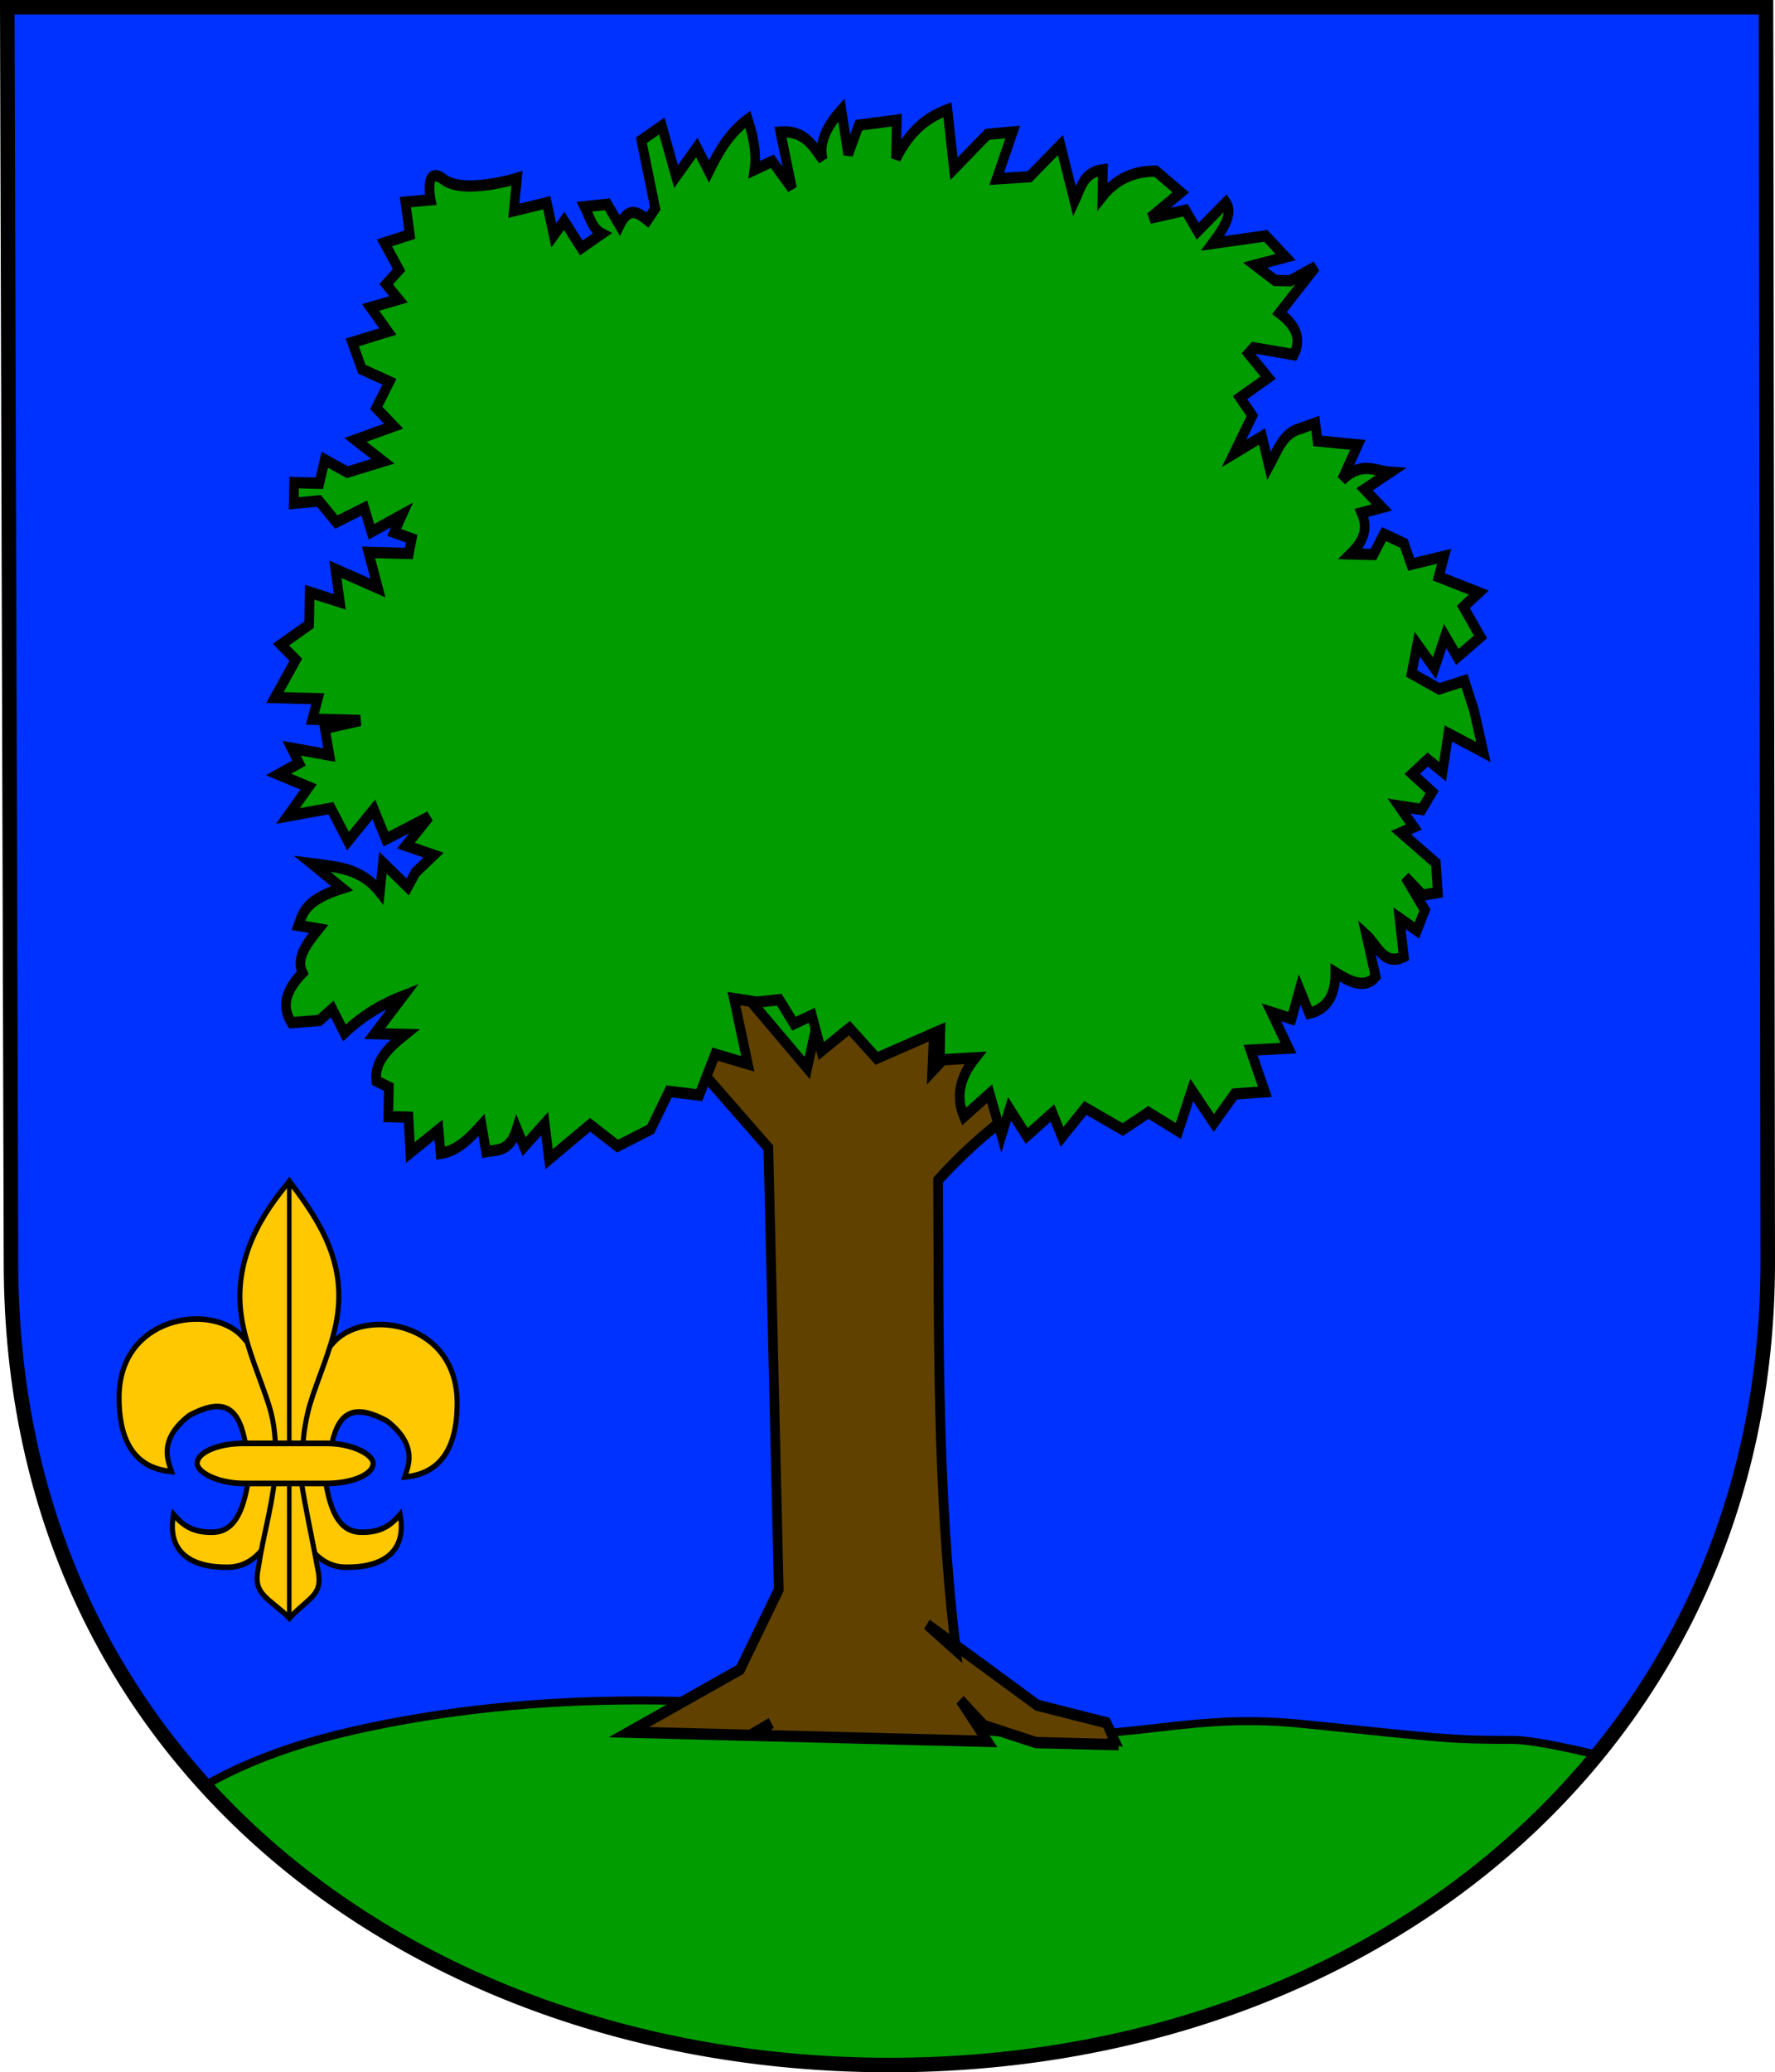
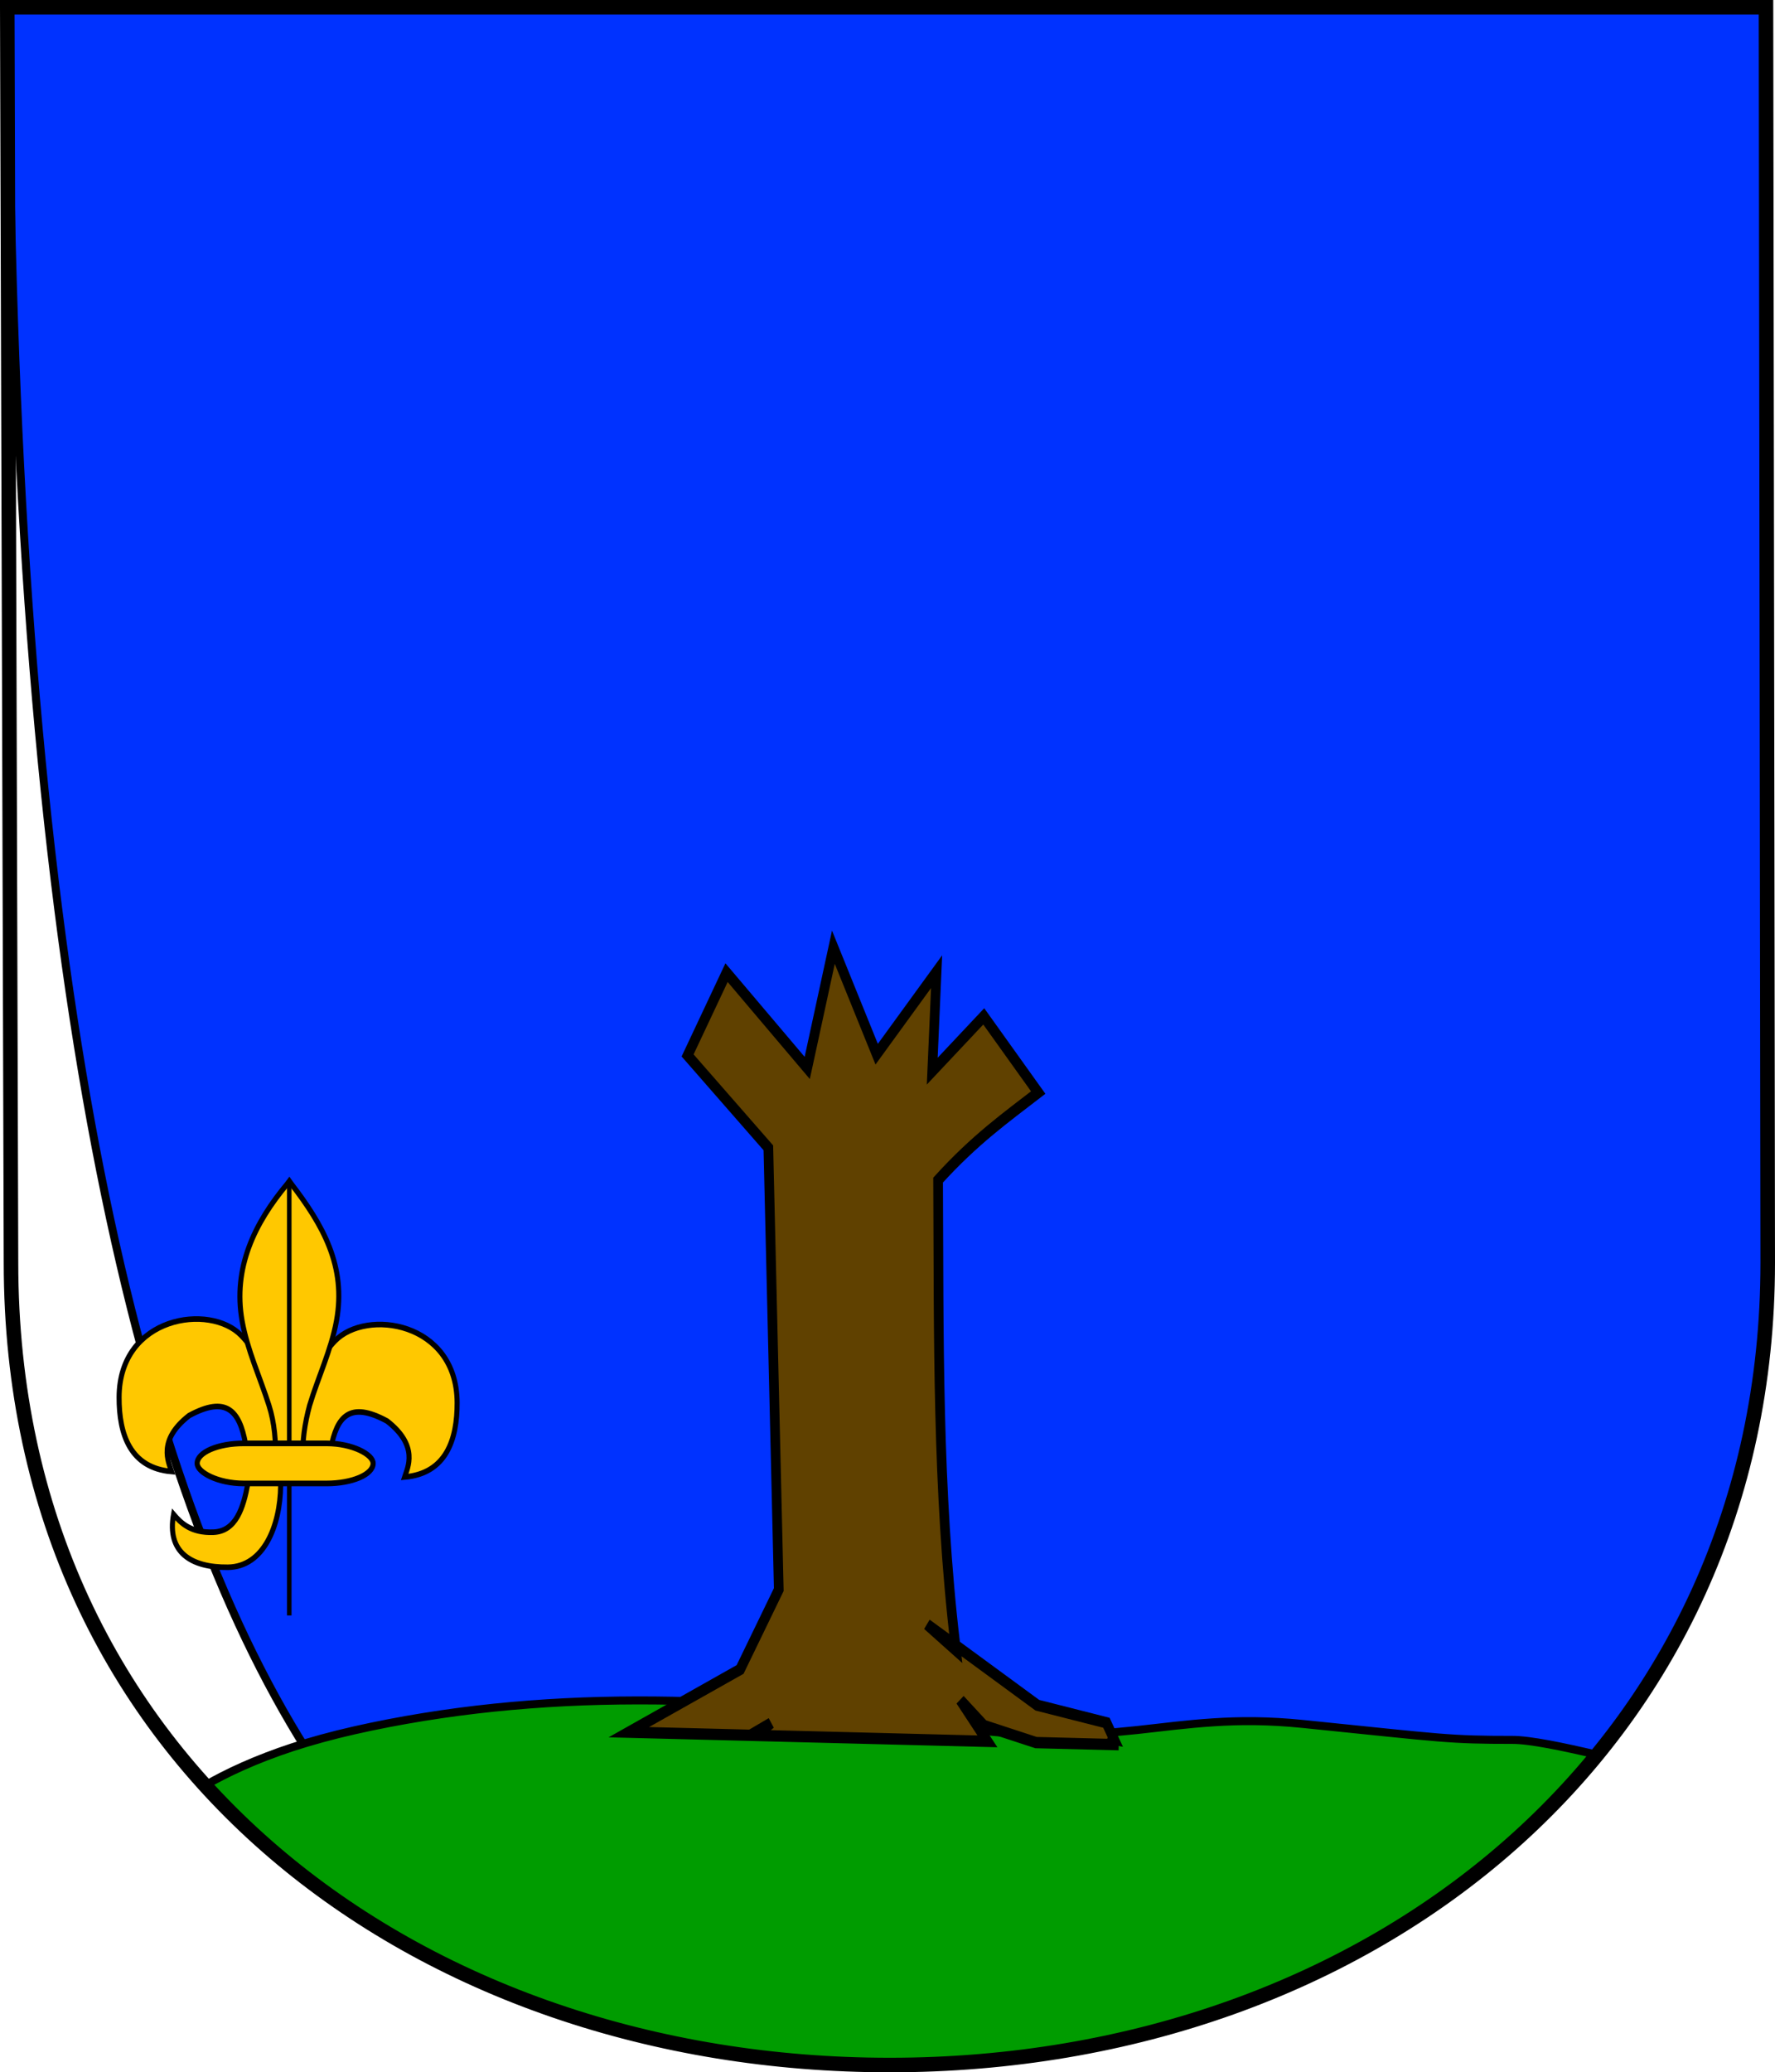
<svg xmlns="http://www.w3.org/2000/svg" xmlns:ns1="http://www.inkscape.org/namespaces/inkscape" xmlns:ns2="http://sodipodi.sourceforge.net/DTD/sodipodi-0.dtd" width="732.455" height="854.754" id="svg2" ns1:label="Pozadí" ns2:version="0.32" ns1:version="0.45.1" version="1.0" ns2:docbase="F:\Heraldika\Obecní\_Export" ns2:docname="Osík_CoA_CZ.svg" ns1:output_extension="org.inkscape.output.svg.inkscape">
  <defs id="defs2177" />
  <ns2:namedview id="base" pagecolor="#ffffff" bordercolor="#666666" borderopacity="1.0" ns1:pageopacity="0.0" ns1:pageshadow="2" ns1:zoom="0.35" ns1:cx="375" ns1:cy="520" ns1:document-units="px" ns1:current-layer="svg2" ns1:window-width="757" ns1:window-height="545" ns1:window-x="242" ns1:window-y="242" />
-   <path d="M 3.57,3.346 L 5.107,521.169 C 5.107,728.788 174.034,852.1 367.697,852.1 C 567.674,852.1 730.025,720.101 730.025,521.169 L 729.305,3.346 L 3.57,3.346 z " style="fill:#0032ff;fill-opacity:1;stroke:#000000;stroke-width:3.3;stroke-miterlimit:4;stroke-dasharray:none;stroke-opacity:1;display:inline" id="path2959" />
+   <path d="M 3.57,3.346 C 5.107,728.788 174.034,852.1 367.697,852.1 C 567.674,852.1 730.025,720.101 730.025,521.169 L 729.305,3.346 L 3.57,3.346 z " style="fill:#0032ff;fill-opacity:1;stroke:#000000;stroke-width:3.3;stroke-miterlimit:4;stroke-dasharray:none;stroke-opacity:1;display:inline" id="path2959" />
  <path d="M 659.712,723.928 C 652,722.122 644.851,720.54 638.994,719.459 C 635.844,718.878 633.005,718.427 630.525,718.115 C 628.044,717.804 625.931,717.647 624.212,717.647 C 617.665,717.647 612.648,717.608 607.9,717.459 C 603.152,717.311 598.682,717.062 593.181,716.615 C 582.18,715.723 567.1,714.062 537.775,711.084 C 530.606,710.356 524.095,710.01 517.994,709.928 C 511.893,709.846 506.216,710.047 500.775,710.397 C 495.334,710.746 490.122,711.236 484.931,711.803 C 479.741,712.37 474.561,713.013 469.212,713.584 C 463.864,714.155 458.346,714.661 452.431,715.022 C 446.516,715.382 440.227,715.586 433.337,715.522 C 426.448,715.457 418.955,715.13 410.681,714.428 C 402.407,713.725 393.341,712.639 383.275,711.084 C 373.209,709.529 363.13,708.139 353.056,706.928 C 342.982,705.717 332.894,704.699 322.837,703.865 C 312.781,703.032 302.756,702.382 292.744,701.959 C 282.731,701.536 272.75,701.345 262.806,701.365 C 252.863,701.386 242.968,701.618 233.119,702.115 C 223.27,702.613 213.473,703.358 203.744,704.365 C 194.015,705.373 184.327,706.658 174.744,708.209 C 165.161,709.76 155.655,711.581 146.244,713.709 C 141.538,714.773 137.077,715.893 132.837,717.053 C 128.598,718.212 124.586,719.405 120.775,720.647 C 116.964,721.888 113.383,723.18 109.962,724.49 C 106.542,725.801 103.282,727.156 100.212,728.522 C 97.143,729.887 94.249,731.27 91.494,732.678 C 89.166,733.867 86.999,735.061 84.869,736.272 C 152.441,810.94 255.927,852.115 367.712,852.115 C 487.513,852.115 593.735,804.684 659.712,723.928 z " style="fill:#009c00;fill-opacity:1;stroke:#000000;stroke-width:3.3;stroke-miterlimit:4;stroke-dasharray:none;stroke-opacity:1;display:inline" id="path6716" />
  <g transform="matrix(1.33,0,0,1.554,-238.925,-486.752)" style="stroke:#000000;stroke-width:3;stroke-miterlimit:4;stroke-dasharray:none;stroke-opacity:1;display:inline" id="g2629">
-     <path d="M 385.178,578.313 L 448.583,617.368 L 523.937,591.318 L 447.219,553.08 L 385.178,578.313 z " style="fill:#009c00;fill-opacity:1;fill-rule:evenodd;stroke:#000000;stroke-width:3;stroke-linecap:butt;stroke-linejoin:miter;stroke-miterlimit:4;stroke-dasharray:none;stroke-opacity:1" id="path5476" />
    <path d="M 438.213,564.633 L 430.1,596.684 L 405.064,571.385 L 392.981,593.359 L 418.034,617.884 L 421.272,735.135 L 409.27,756.337 L 374.745,772.985 L 412.434,773.809 L 418.82,770.597 C 417.112,771.891 415.207,772.776 413.207,773.826 L 486.007,775.417 L 477.609,764.47 L 484.874,771.203 L 501.082,775.747 L 525.242,776.275 L 525.253,775.76 L 523.603,774.564 L 525.273,774.858 L 522.926,770.485 L 501.493,765.83 L 476.059,749.869 C 476.122,750.32 476.159,750.775 476.223,751.226 L 467.284,744.392 L 476.059,749.869 C 470.346,708.647 470.951,667.55 470.701,626.448 C 482.135,615.664 491.836,609.779 501.761,603.214 L 484.864,582.992 L 468.883,597.532 L 470.234,571.134 L 451.643,593.03 L 438.213,564.633 z " style="fill:#604100;fill-opacity:1;fill-rule:evenodd;stroke:#000000;stroke-width:3;stroke-linecap:butt;stroke-linejoin:miter;stroke-miterlimit:4;stroke-dasharray:none;stroke-opacity:1" id="path19755" />
-     <path d="M 414.372,579.206 L 407.342,578.268 L 411.663,595.598 L 401.535,593.026 L 396.597,603.886 L 387.218,602.898 L 381.514,612.957 L 371.232,617.433 L 362.738,611.763 L 350.004,620.886 L 348.644,611.455 L 342.242,617.583 L 339.996,612.833 C 337.767,619.036 333.973,618.337 330.463,618.892 L 329.051,611.81 C 325.317,615.387 321.472,618.726 316.351,619.367 L 315.705,613.085 L 306.954,619.161 L 306.377,609.748 L 300.112,609.611 L 300.284,601.78 L 296.403,600.129 C 295.738,595.024 300.161,591.31 305.29,587.788 L 295.894,587.583 L 304.73,577.592 C 298.679,579.607 292.612,582.424 286.497,587.378 L 282.719,581.028 L 278.735,584.074 L 270.105,584.669 C 266.67,580.155 268.627,575.758 273.528,571.426 C 271.339,567.461 274.906,563.622 278.483,559.783 L 272.236,558.863 C 273.62,555.499 274.364,552.12 285.77,548.975 L 276.51,542.505 C 283.959,543.352 291.596,543.509 297.498,550.014 L 298.453,542.201 L 306.146,548.637 L 308.581,544.773 L 314.165,540.194 L 305.603,537.657 L 312.821,529.981 L 299.373,535.954 L 295.629,528.038 L 287.61,536.48 L 282.317,527.747 L 268.954,529.805 L 275.389,522.112 L 266.061,518.774 L 272.394,515.779 L 270.131,511.812 L 281.842,513.635 L 280.43,506.554 L 291.444,504.444 L 276.566,504.119 L 278.252,498.672 L 264.94,498.381 L 271.427,488.338 L 266.815,484.32 L 275.548,479.027 L 275.736,470.414 L 285.081,472.969 L 283.704,464.321 L 296.913,469.31 L 293.986,459.845 L 306.514,460.119 L 307.383,456.221 L 301.936,454.535 L 304.388,449.888 L 294.889,454.381 L 292.676,448.065 L 283.977,451.792 L 278.616,446.191 L 270.769,446.803 L 270.888,441.322 L 278.719,441.493 L 280.422,435.263 L 287.401,438.549 L 298.432,435.657 L 289.938,429.987 L 301.769,426.329 L 296.391,421.511 L 300.46,414.549 L 291.915,411.228 L 288.937,404.113 L 299.968,401.22 L 294.624,394.836 L 303.288,392.675 L 299.459,388.674 L 303.46,384.845 L 298.915,377.695 L 306.797,375.517 L 305.419,366.869 L 313.267,366.257 C 313.267,366.257 311.123,356.81 317.302,360.862 C 323.481,364.914 340.027,360.575 340.027,360.575 L 339.056,369.171 L 349.287,367.045 L 351.447,375.71 L 354.665,371.863 L 359.992,379.03 L 366.342,375.252 C 363.423,373.957 362.551,370.704 361.015,368.085 L 368.079,367.456 L 371.875,373.023 C 374.863,367.75 377.692,369.716 380.523,371.645 L 382.94,368.564 L 378.636,350.451 L 384.986,346.673 L 389.393,360.088 L 395.828,352.394 L 399.606,358.744 C 402.559,353.57 405.829,348.562 411.66,344.906 C 414,351.088 414.253,355.09 413.718,358.269 L 419.251,356.04 L 425.361,363.224 L 421.771,348.261 C 429.252,347.744 431.802,351.947 434.929,355.599 C 433.61,351.131 436.126,346.747 440.701,342.407 L 442.793,354.204 L 446.097,346.442 L 457.876,345.133 L 457.654,355.313 C 462.181,347.505 467.741,344.254 473.606,342.343 L 475.612,358.056 L 485.997,348.882 L 493.845,348.27 L 488.873,360.696 L 499.069,360.135 L 508.654,351.727 L 513.027,366.708 C 514.943,363.188 515.783,358.916 521.829,358.283 L 521.675,365.33 C 525.795,360.878 531.296,358.599 538.273,358.642 L 545.983,364.294 L 536.433,371.136 L 547.446,369.027 L 551.242,374.594 L 560.026,366.952 C 562.29,369.75 559.47,373.701 555.872,377.829 L 572.367,375.839 L 578.511,381.457 L 569.063,383.601 L 575.242,387.653 L 579.94,387.756 L 587.856,384.012 L 576.62,396.301 C 581.414,399.402 583.682,402.952 581.078,407.366 L 568.584,405.526 L 566.984,407.058 L 573.111,413.459 L 564.378,418.752 L 568.19,423.536 L 562.486,433.596 L 571.203,429.086 L 573.38,436.967 C 575.94,432.967 577.717,428.149 582.999,426.993 L 587.732,425.53 L 588.412,430.245 L 600.924,431.302 L 596.02,440.596 C 602.21,435.48 606.233,438.295 610.949,438.572 L 603.016,443.099 L 608.395,447.917 L 602.096,449.346 C 604.425,453.922 602.226,457.259 598.724,460.24 L 605.772,460.394 L 609.024,454.982 L 615.236,457.468 L 617.466,463 L 627.697,460.874 L 626.011,466.321 L 638.454,470.51 L 633.67,474.322 L 638.98,482.273 L 631.813,487.6 L 628.017,482.033 L 624.697,490.578 L 619.353,484.194 L 617.615,491.99 L 626.143,496.093 L 634.025,493.915 L 636.986,501.814 L 639.878,512.845 L 629.019,507.907 L 627.23,518.053 L 622.6,514.818 L 617.816,518.63 L 623.978,523.465 L 620.743,528.095 L 613.713,527.158 L 618.291,532.742 L 614.342,534.222 L 625.133,542.293 L 625.745,550.14 L 621.03,550.82 L 615.651,546.002 L 621.727,554.753 L 619.258,560.183 L 613.845,556.931 L 615.189,567.144 C 608.927,569.754 607.032,564.089 603.563,561.406 L 606.456,572.437 C 603.13,575.808 598.595,573.851 593.944,571.38 C 594.008,577.139 591.616,580.97 585.874,582.172 L 582.879,575.839 L 580.359,583.618 L 574.129,581.915 L 579.404,591.431 L 567.642,591.957 L 572.1,603.023 L 562.687,603.6 L 556.251,611.294 L 549.392,602.526 L 545.237,613.403 L 535.944,608.499 L 528.011,613.026 L 516.385,607.288 L 509.166,614.965 L 506.171,608.632 L 498.204,614.725 L 492.877,607.558 L 490.373,614.554 L 486.698,603.506 L 478.731,609.599 C 476.072,604.318 477.482,599.126 482.205,594.007 L 471.225,594.55 L 471.397,586.72 L 451.65,594.122 L 443.207,586.103 L 434.457,592.179 L 431.53,582.714 L 425.998,584.944 L 421.436,578.577 L 414.372,579.206 z " style="fill:#009c00;fill-opacity:1;fill-rule:evenodd;stroke:#000000;stroke-width:3;stroke-linecap:butt;stroke-linejoin:miter;stroke-miterlimit:4;stroke-dasharray:none;stroke-opacity:1" id="path4587" />
  </g>
  <path d="M 3,3 L 4.538,520.824 C 4.538,728.442 173.465,851.754 367.128,851.754 C 567.104,851.754 729.455,719.755 729.455,520.824 L 728.735,3 L 3,3 z " style="fill:none;fill-opacity:1;stroke:#000000;stroke-width:6;stroke-miterlimit:4;stroke-dasharray:none;stroke-opacity:1;display:inline" id="path5010" />
  <g style="fill:#ffc800;fill-opacity:1;display:inline" id="g2499" transform="matrix(0.626,0,0,0.69,-165.823,326.126)">
-     <path ns2:nodetypes="czczc" id="path2501" style="fill:#ffc800;fill-opacity:1;fill-rule:evenodd;stroke:#000000;stroke-width:3.327;stroke-linecap:butt;stroke-linejoin:miter;stroke-miterlimit:4;stroke-dasharray:none;stroke-opacity:1;display:inline" d="M 458.043,415.535 C 458.331,439.172 469.066,464.006 492.858,464.235 C 517.139,464.465 533.186,455.186 528.639,432.6 C 523.788,437.781 517.186,443.788 502.346,443.264 C 487.532,442.741 482.605,428.78 479.628,414.005" />
    <path d="M 460.151,393.498 C 460.671,375.033 465.284,348.162 485.709,328.925 C 506.264,309.566 566.048,317.347 566.222,365.859 C 566.301,388.029 558.907,408.161 531.596,410.289 C 533.568,404.726 541.178,391.702 520.046,376.823 C 495.371,364.669 486.834,374.041 482.896,393.586" style="fill:#ffc800;fill-opacity:1;fill-rule:evenodd;stroke:#000000;stroke-width:3.327;stroke-linecap:butt;stroke-linejoin:miter;stroke-miterlimit:4;stroke-dasharray:none;stroke-opacity:1;display:inline" id="path2503" ns2:nodetypes="czsccc" />
    <path d="M 449.891,415.535 C 449.604,439.172 438.868,464.006 415.076,464.235 C 390.796,464.465 374.749,455.186 379.295,432.6 C 384.147,437.781 390.749,443.788 405.589,443.264 C 420.403,442.741 425.329,428.78 428.307,414.005" style="fill:#ffc800;fill-opacity:1;fill-rule:evenodd;stroke:#000000;stroke-width:3.327;stroke-linecap:butt;stroke-linejoin:miter;stroke-miterlimit:4;stroke-dasharray:none;stroke-opacity:1;display:inline" id="path2505" ns2:nodetypes="czczc" />
-     <path ns2:nodetypes="cccccccc" id="path2507" style="fill:#ffc800;fill-opacity:1;fill-rule:nonzero;stroke:#000000;stroke-width:3.327;stroke-linecap:butt;stroke-linejoin:miter;stroke-miterlimit:4;stroke-dasharray:none;stroke-opacity:1" d="M 454.917,493.911 C 441.374,482.206 431.305,480.38 435.225,464.507 C 438.149,446.175 443.405,431.349 446.03,411.109 L 463.374,412.084 C 466.341,429.783 470.721,446.992 474.179,464.507 C 478.33,480.892 469.561,481.541 456.498,493.859 L 455.699,494.675 L 454.917,493.911 z " />
    <path ns2:nodetypes="czsccc" id="path2509" style="fill:#ffc800;fill-opacity:1;fill-rule:evenodd;stroke:#000000;stroke-width:3.327;stroke-linecap:butt;stroke-linejoin:miter;stroke-miterlimit:4;stroke-dasharray:none;stroke-opacity:1;display:inline" d="M 449.471,390.223 C 448.951,371.758 444.338,344.887 423.912,325.65 C 403.358,306.291 343.573,314.072 343.4,362.584 C 343.32,384.754 350.715,404.886 378.025,407.014 C 376.054,401.451 368.444,388.427 389.575,373.547 C 414.25,361.394 422.787,370.766 426.726,390.311" />
    <path d="M 454.375,234.92 C 432.758,258.294 418.243,285.322 424.5,317.021 C 427.952,334.51 436.321,350.707 442.223,367.555 C 445.913,378.125 446.857,389.166 446.42,400.276 L 464.76,400.276 C 463.882,389.085 465.805,378.239 468.957,367.555 C 474.58,350.602 483.135,334.523 486.679,317.021 C 493.306,284.3 477.752,259.622 456.899,235.023 L 455.624,233.392 L 454.375,234.92 z " style="fill:#ffc800;fill-opacity:1;fill-rule:nonzero;stroke:#000000;stroke-width:3.327;stroke-linecap:butt;stroke-linejoin:miter;stroke-miterlimit:4;stroke-dasharray:none;stroke-opacity:1" id="path2511" ns2:nodetypes="csccccsccc" />
    <path id="path2513" d="M 455.575,234.321 L 455.575,493.031" style="fill:#ffc800;fill-opacity:1;fill-rule:evenodd;stroke:#000000;stroke-width:2.97;stroke-linecap:butt;stroke-linejoin:miter;stroke-miterlimit:4;stroke-dasharray:none;stroke-opacity:1" />
    <rect rx="30.719" ry="11.984" width="115.992" height="23.968" x="394.866" y="390.164" style="fill:#ffc800;fill-opacity:1;stroke:#000000;stroke-width:3.384;stroke-miterlimit:4;stroke-dasharray:none;stroke-opacity:1" id="rect2515" />
  </g>
</svg>